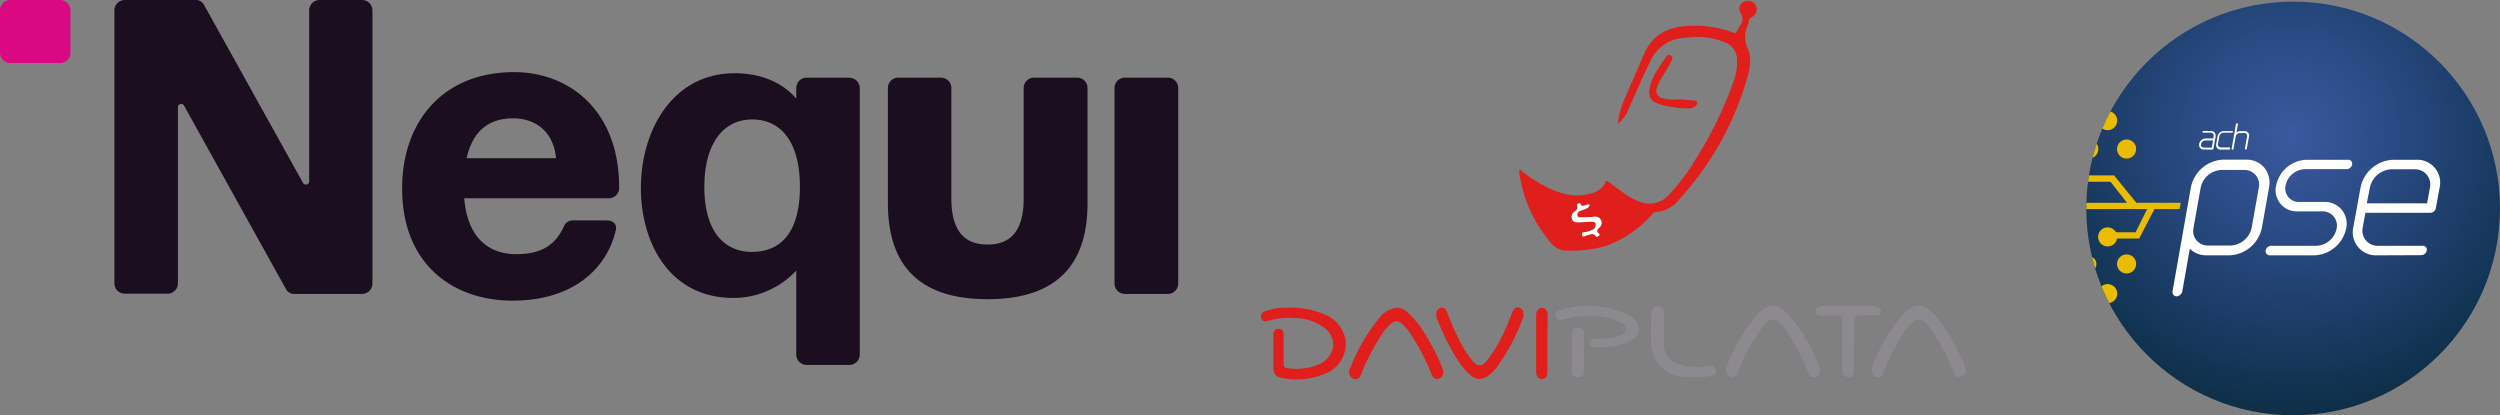
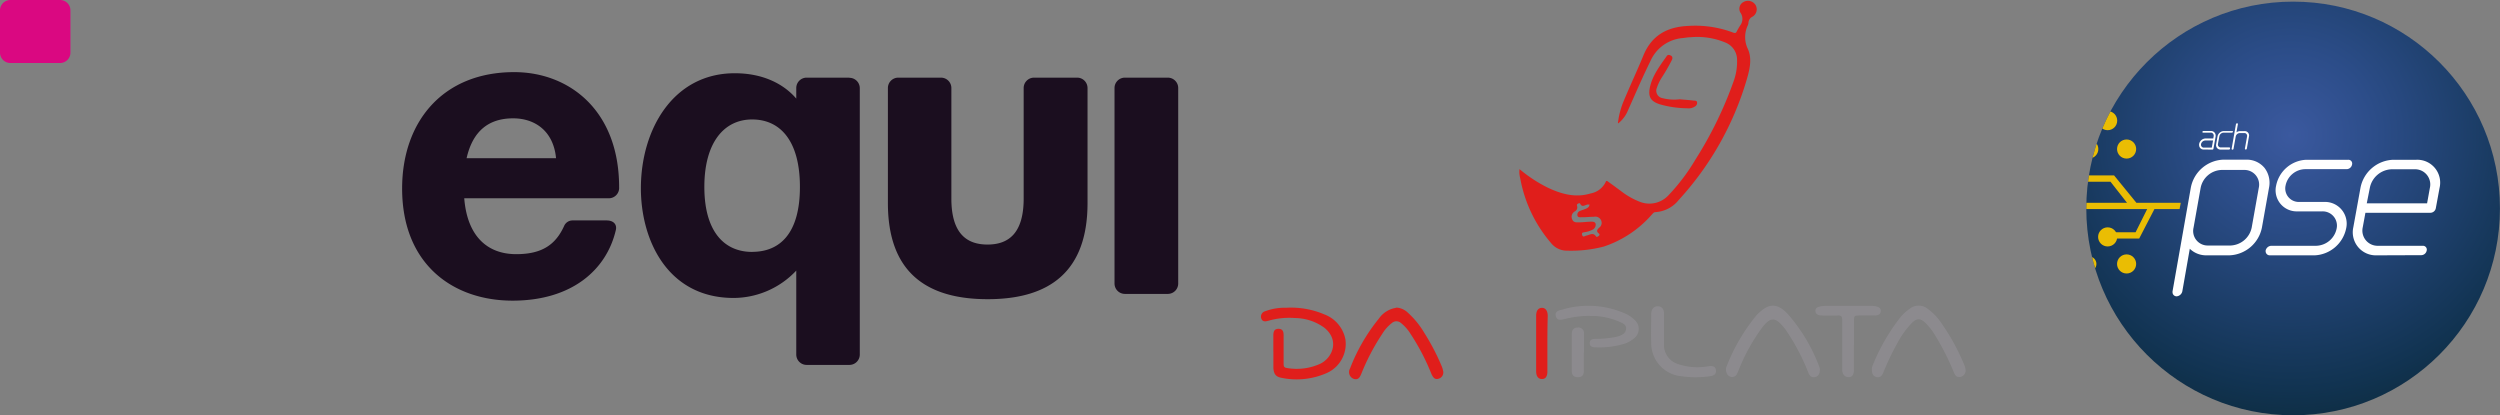
<svg xmlns="http://www.w3.org/2000/svg" viewBox="0 0 444.7 73.87">
  <rect x="0" y="0" width="444.7" height="73.87" fill="#808080" stroke="none" />
  <defs>
    <style>.cls-1{fill:none;}.cls-2{fill:url(#Degradado_sin_nombre_3);}.cls-3{clip-path:url(#clip-path);}.cls-4{fill:#fff;}.cls-5{fill:#eabd03;}.cls-6{clip-path:url(#clip-path-2);}.cls-7{fill:#da0881;}.cls-8{fill:#1b0e1f;}.cls-9{fill:#e01e1b;}.cls-10{fill:#8c8a8e;}</style>
    <radialGradient id="Degradado_sin_nombre_3" cx="407.52" cy="-323.98" r="49.63" gradientTransform="matrix(1, 0, 0, -1, 0, -299.99)" gradientUnits="userSpaceOnUse">
      <stop offset="0" stop-color="#3b599f" />
      <stop offset="0.3" stop-color="#2c4d89" />
      <stop offset="0.91" stop-color="#113351" />
      <stop offset="1" stop-color="#0f2f47" />
    </radialGradient>
    <clipPath id="clip-path">
      <circle class="cls-1" cx="407.9" cy="37.08" r="36.79" />
    </clipPath>
    <clipPath id="clip-path-2">
      <rect class="cls-1" width="209.58" height="64.98" />
    </clipPath>
  </defs>
  <g id="Capa_2" data-name="Capa 2">
    <g id="Capa_1-2" data-name="Capa 1">
      <circle class="cls-2" cx="407.9" cy="37.08" r="36.79" />
      <g class="cls-3">
        <path class="cls-4" d="M396.52,45.42h-4a4.2,4.2,0,0,1-3-1.17l-1.33,7.58a1.13,1.13,0,0,1-1,.88.72.72,0,0,1-.74-.7,1.1,1.1,0,0,1,0-.18l3.25-18.43a6.12,6.12,0,0,1,5.81-5h4.07a4.1,4.1,0,0,1,3.22,1.45,4.35,4.35,0,0,1,.82,3.51l-1.26,7.07A6.13,6.13,0,0,1,396.52,45.42Zm5.27-12a2.61,2.61,0,0,0-2.62-3.19h-4a3.94,3.94,0,0,0-3.72,3.19l-1.26,7.07a2.58,2.58,0,0,0,2.62,3.18h4a4,4,0,0,0,3.72-3.18Z" />
        <path class="cls-4" d="M403.75,45.42a.73.73,0,0,1-.74-.71.66.66,0,0,1,0-.14,1.08,1.08,0,0,1,1-.85h8a3.82,3.82,0,0,0,3.63-3.06,2.53,2.53,0,0,0-2.56-3.06h-4.42A3.75,3.75,0,0,1,404.88,33a5.71,5.71,0,0,1,5.4-4.58h7.42a.67.67,0,0,1,.69.82,1,1,0,0,1-1,.85H410a3.63,3.63,0,0,0-3.44,2.9A2.4,2.4,0,0,0,409,35.92h4.41a3.86,3.86,0,0,1,3.92,4.73,6,6,0,0,1-5.59,4.77Z" />
        <path class="cls-4" d="M422.75,45.42a4.1,4.1,0,0,1-4.14-5l1.27-7a6.15,6.15,0,0,1,5.84-5h4.1a4.07,4.07,0,0,1,4.13,5L433.29,37a1,1,0,0,1-1,.85H420.76l-.47,2.56A2.7,2.7,0,0,0,423,43.72h8a.68.68,0,0,1,.66.85,1,1,0,0,1-.95.82Zm2.68-15.31a4.1,4.1,0,0,0-3.88,3.29L421,36.17h10.73l.5-2.77a2.7,2.7,0,0,0-2.74-3.29Z" />
        <polygon class="cls-5" points="369.57 32.33 375.42 32.33 378.35 36.07 365.72 36.07 365.72 37.19 381.94 37.19 379.88 41.31 375.82 41.31 375.82 42.43 380.52 42.43 383.23 37.19 387.7 37.19 387.92 36.07 380.02 36.07 376.05 31.2 369.41 31.2 369.57 32.33" />
        <circle class="cls-5" cx="371.55" cy="26.51" r="1.7" />
        <circle class="cls-5" cx="371.55" cy="46.95" r="1.36" />
        <circle class="cls-5" cx="374.91" cy="21.46" r="1.7" />
        <circle class="cls-5" cx="374.91" cy="42.14" r="1.7" />
-         <circle class="cls-5" cx="374.91" cy="52.23" r="1.7" />
        <circle class="cls-5" cx="378.28" cy="26.51" r="1.7" />
        <circle class="cls-5" cx="378.28" cy="46.95" r="1.7" />
        <path class="cls-4" d="M392,26.6a.79.79,0,0,1-.82-.77.68.68,0,0,1,0-.2,1.2,1.2,0,0,1,1.14-1h1.38l.07-.4a.54.54,0,0,0-.4-.63h-1.48a.13.13,0,0,1-.13-.13v0a.2.2,0,0,1,.19-.17h1.35a.81.81,0,0,1,.82.76,1.49,1.49,0,0,1,0,.21l-.39,2.17a.18.18,0,0,1-.18.17Zm.29-1.61a.81.81,0,0,0-.77.64.53.53,0,0,0,.41.63h1.5l.23-1.28Z" />
        <path class="cls-4" d="M396.68,26.45a.2.2,0,0,1-.2.16H395a.81.81,0,0,1-.63-.28.83.83,0,0,1-.16-.68l.24-1.37a1.14,1.14,0,0,1,.4-.68,1.15,1.15,0,0,1,.72-.29h1.49a.14.14,0,0,1,.15.12v0a.22.22,0,0,1-.2.17h-1.47a.79.79,0,0,0-.76.64l-.25,1.36a.52.52,0,0,0,.4.62l.14,0h1.47a.13.13,0,0,1,.14.12Z" />
        <path class="cls-4" d="M400.05,24.26l-.38,2.17a.2.2,0,0,1-.2.17.15.15,0,0,1-.15-.15v0l.39-2.17a.52.52,0,0,0-.38-.61h-.92a.77.77,0,0,0-.72.62l-.39,2.17a.2.2,0,0,1-.19.17.15.15,0,0,1-.15-.15v0l.77-4.38a.21.21,0,0,1,.21-.17.14.14,0,0,1,.14.14v0l-.26,1.47a1.11,1.11,0,0,1,.66-.22h.78a.78.78,0,0,1,.81.76A.65.65,0,0,1,400.05,24.26Z" />
      </g>
      <g class="cls-6">
        <path class="cls-7" d="M10.68,0H1.85A1.85,1.85,0,0,0,0,1.85V9.36a1.85,1.85,0,0,0,1.85,1.85h8.83a1.85,1.85,0,0,0,1.85-1.85V1.85A1.85,1.85,0,0,0,10.68,0Z" />
-         <path class="cls-8" d="M64.46,0H56.87A1.85,1.85,0,0,0,55,1.85V32.23a.59.59,0,0,1-1.11.29L36.26.81A1.59,1.59,0,0,0,34.83,0H22.2a1.85,1.85,0,0,0-1.85,1.85V50.39a1.85,1.85,0,0,0,1.85,1.85h7.6a1.85,1.85,0,0,0,1.85-1.85V19.1a.58.58,0,0,1,1.1-.29L50.89,51.46a1.61,1.61,0,0,0,1.43.82H64.4a1.85,1.85,0,0,0,1.85-1.86V1.85A1.85,1.85,0,0,0,64.4,0Z" />
        <path class="cls-8" d="M110.13,33.3c0-13.68-8.9-20.47-18.67-20.47-12.69,0-19.93,8.81-19.93,20.7,0,13.52,9.09,19.95,19.64,19.95S107.89,48,109.54,40.94c.23-.91-.29-1.73-1.65-1.73h-6a1.63,1.63,0,0,0-1.55,1c-1.5,3.29-3.9,5-8.51,5-5.22,0-8.73-3.28-9.25-9.94h25.68A1.84,1.84,0,0,0,110.13,33.3ZM83,28.14c1.11-4.91,4-7.09,8.28-7.09,3.86,0,7.17,2.24,7.63,7.09Z" />
        <path class="cls-8" d="M207.73,13.81H200.1a1.85,1.85,0,0,0-1.85,1.85V50.42a1.85,1.85,0,0,0,1.85,1.86h7.63a1.85,1.85,0,0,0,1.85-1.86V15.66A1.85,1.85,0,0,0,207.73,13.81Z" />
        <path class="cls-8" d="M151.09,13.81h-7.6a1.85,1.85,0,0,0-1.85,1.85v1.88c-2.27-2.66-6-4.51-10.9-4.51C119.77,13,114,23,114,33.5,114,42.69,118.73,53,130.51,53a15.35,15.35,0,0,0,11.13-4.87V63.06a1.85,1.85,0,0,0,1.85,1.85h7.6a1.85,1.85,0,0,0,1.85-1.85V15.69a1.85,1.85,0,0,0-1.85-1.85Zm-17.3,31c-5,0-8.5-3.67-8.5-11.56s3.5-12,8.5-12,8.5,3.8,8.5,12S138.79,44.8,133.79,44.8Z" />
        <path class="cls-8" d="M191.53,13.81h-7.59a1.85,1.85,0,0,0-1.85,1.85V35.32c0,6.33-2.83,8.18-6.43,8.18s-6.43-1.85-6.43-8.18V15.66a1.85,1.85,0,0,0-1.85-1.85h-7.59a1.85,1.85,0,0,0-1.85,1.85V36.13c0,12.18,6.72,17.09,17.75,17.09s17.76-4.94,17.76-17.09V15.66a1.85,1.85,0,0,0-1.85-1.85Z" />
      </g>
      <path class="cls-9" d="M287.8,21.86a14.34,14.34,0,0,1,1.07-4c1.12-2.68,2.36-5.32,3.46-8,1.48-3.6,4.27-5.1,8-5.25a19.07,19.07,0,0,1,7.92,1.17c.34.13.54.16.71-.24a11.8,11.8,0,0,1,.7-1.18,1.93,1.93,0,0,0,0-2,1.35,1.35,0,0,1,.47-2,1.59,1.59,0,0,1,2.12.49,1.51,1.51,0,0,1-.56,2.14,1.24,1.24,0,0,0-.67,1,1.65,1.65,0,0,1-.11.5,4.87,4.87,0,0,0,0,4.22c.82,1.82.28,3.83-.28,5.71a54.26,54.26,0,0,1-12,21.13,5.74,5.74,0,0,1-4.13,2.18c-.34,0-.5.26-.69.46a19.53,19.53,0,0,1-8.53,5.67,23.06,23.06,0,0,1-6.46.73,3.61,3.61,0,0,1-2.93-1.37,24.31,24.31,0,0,1-5.48-11.55,4.11,4.11,0,0,1-.12-1.59,24.9,24.9,0,0,0,5.09,3.33c2.42,1.13,4.91,1.81,7.55,1a3.69,3.69,0,0,0,2.67-2c.14-.38.33-.19.5-.06.75.53,1.48,1.08,2.22,1.62a13.37,13.37,0,0,0,3.26,1.88,4.64,4.64,0,0,0,5.26-1.17,35,35,0,0,0,4.74-6.29,68.7,68.7,0,0,0,6.87-14.14,10.12,10.12,0,0,0,.54-3.54,3.3,3.3,0,0,0-2.1-3.15,12.94,12.94,0,0,0-6.21-.93c-.45,0-.91.09-1.36.14a6.88,6.88,0,0,0-5.73,4.07c-1.43,2.89-2.69,5.85-4,8.78a5.72,5.72,0,0,1-1.74,2.33Zm-5.06,14.52c-.12,0-.23,0-.34,0-.47.07-1,.61-1.35-.21,0-.06-.65,0-.53.44a.81.81,0,0,1-.4,1,1.09,1.09,0,0,0-.46,1.41c.23.59.75.54,1.23.53.71,0,1.42-.11,2.13-.12.32,0,.74,0,.82.43a1,1,0,0,1-.47.95,4.13,4.13,0,0,1-1.37.47c-.27.07-.71,0-.57.51s.49.17.75.12c.59-.11,1.2-.65,1.73.16.09.15.37,0,.53-.16s.06-.3-.08-.41c-.48-.38-.22-.69.1-1a1.05,1.05,0,0,0,.35-1.29,1.12,1.12,0,0,0-1.27-.65c-.74,0-1.48.1-2.22.08-.26,0-.7.08-.74-.38a.72.72,0,0,1,.48-.74c.28-.13.59-.21.88-.33s.76-.27.8-.81ZM226.5,62.5c0-.91,0-1.83,0-2.75,0-.62.07-1.26.91-1.26s.92.6.92,1.25c0,1.66,0,3.32,0,5,0,.45.11.66.59.72a10.1,10.1,0,0,0,5.94-.76c2.16-1.06,3.48-4.15.72-6.4a9.06,9.06,0,0,0-5.28-1.73,13.35,13.35,0,0,0-4.66.48c-.53.15-1.06.24-1.29-.41a1,1,0,0,1,.7-1.28,10.14,10.14,0,0,1,3.78-.62,15.15,15.15,0,0,1,6.78,1.2,5.91,5.91,0,0,1,3.72,4.49,5.68,5.68,0,0,1-3.5,6,13.26,13.26,0,0,1-7.82.79c-1.06-.18-1.43-.68-1.5-1.77a1,1,0,0,1,0-.17V62.5Zm21.87-7.79a3.23,3.23,0,0,1,2.08.93,15.23,15.23,0,0,1,2.91,3.58,39.85,39.85,0,0,1,3.08,5.9,4,4,0,0,1,.25.81,1.15,1.15,0,0,1-.78,1.43c-.71.23-1-.25-1.28-.82a39.32,39.32,0,0,0-3.75-7.19,7.37,7.37,0,0,0-1.7-1.91,1.21,1.21,0,0,0-1.57,0,7.35,7.35,0,0,0-1.77,2,39,39,0,0,0-3.65,6.95c-.26.63-.52,1.28-1.4,1a1.29,1.29,0,0,1-.64-1.86,32.5,32.5,0,0,1,5.12-8.85,4.6,4.6,0,0,1,3.1-1.93Z" />
      <path class="cls-10" d="M323.72,65.66c0,.79-.22,1.28-.89,1.42s-1-.33-1.19-.86a38,38,0,0,0-4-7.56c-.12-.16-.24-.32-.37-.47-1.52-1.81-2.32-1.81-3.76,0a33.87,33.87,0,0,0-4.26,7.7c-.08.19-.15.38-.24.55a1,1,0,0,1-1,.62,1.09,1.09,0,0,1-.91-.81,1.41,1.41,0,0,1,0-1,33.43,33.43,0,0,1,5.33-9.15c.06-.06.11-.13.18-.19,2-2,3.49-2.1,5.45,0a30.45,30.45,0,0,1,5.55,9.31,1.92,1.92,0,0,1,.1.44Zm9.24-.1a1.84,1.84,0,0,1,.13-.51,35.37,35.37,0,0,1,4.67-8.25,8.34,8.34,0,0,1,1.9-1.85,2.58,2.58,0,0,1,3.27,0,10.07,10.07,0,0,1,2.36,2.47,38.25,38.25,0,0,1,4.12,7.5,2.43,2.43,0,0,1,.21.73,1.16,1.16,0,0,1-.87,1.39c-.66.17-1-.28-1.21-.83a44.35,44.35,0,0,0-3.28-6.49,11.06,11.06,0,0,0-1.78-2.3c-.9-.83-1.47-.85-2.37,0a15.48,15.48,0,0,0-2.64,3.68A43.1,43.1,0,0,0,335,66.29c-.22.51-.54.92-1.17.79s-.91-.63-.85-1.52Z" />
-       <path class="cls-9" d="M263.2,67.42a2.79,2.79,0,0,1-1.76-.8,12.23,12.23,0,0,1-2.32-2.85,41,41,0,0,1-3.43-6.89,2,2,0,0,1-.19-1.25,1.08,1.08,0,0,1,.92-.9c.53,0,.78.29.94.72a45.35,45.35,0,0,0,1.94,4.47,19.89,19.89,0,0,0,2.54,4.16c1,1.2,1.7,1.23,2.7,0a26.5,26.5,0,0,0,3.64-6.48c.33-.73.6-1.48.91-2.22.17-.42.44-.76,1-.67a1,1,0,0,1,.88.92,1.64,1.64,0,0,1-.08.93,35.31,35.31,0,0,1-4.64,8.75,7.77,7.77,0,0,1-1.51,1.52,2.38,2.38,0,0,1-1.5.56Z" />
      <path class="cls-10" d="M282.74,56.18a18.6,18.6,0,0,0-4.34.55c-.6.16-1.44.39-1.65-.5s.57-1,1.19-1.17a16.2,16.2,0,0,1,11.38.82,5.11,5.11,0,0,1,1.4,1,2.1,2.1,0,0,1-.05,3.3,5.09,5.09,0,0,1-2.2,1.1,15.56,15.56,0,0,1-4.76.5c-.49,0-.94-.17-.93-.77s.46-.72,1-.73a18.86,18.86,0,0,0,3.67-.35,6.29,6.29,0,0,0,.74-.22c.54-.23,1-.53,1.06-1.22s-.48-.94-1-1.17a12.39,12.39,0,0,0-5.5-1.12ZM296,58.7c0,.8,0,1.6,0,2.4a3.53,3.53,0,0,0,2.43,3.64,10.81,10.81,0,0,0,5.41.42c.66-.09,1.29-.1,1.39.69s-.48,1-1.14,1.08a17.47,17.47,0,0,1-4.95,0,5.91,5.91,0,0,1-5.42-6c-.06-1.68,0-3.37,0-5.06,0-.89.47-1.4,1.18-1.39S296,55,296,55.87s0,1.89,0,2.83Zm33.77,2.65c0,1.48,0,3,0,4.46,0,.89-.35,1.31-1,1.28s-1.07-.58-1.07-1.28c0-3,0-5.9,0-8.84,0-.7-.2-.89-.86-.85-.92.05-1.83,0-2.75,0-.54,0-1.11-.16-1.16-.78s.52-.76,1-.86a4.88,4.88,0,0,1,.85-.07h8a3.29,3.29,0,0,1,.77.05c.47.11,1,.22,1,.86s-.54.78-1.05.8c-.86,0-1.72,0-2.58,0-1.13,0-1.13,0-1.13,1.09,0,1.37,0,2.74,0,4.12Z" />
      <path class="cls-9" d="M275.25,61.18c0,1.63,0,3.26,0,4.88,0,.94-.36,1.38-1,1.36s-1-.5-1-1.4V56.17c0-.9.37-1.39,1-1.41s1.06.49,1.06,1.45C275.26,57.87,275.25,59.53,275.25,61.18Zm23.63-43.51c.82.07,1.65.13,2.47.23.2,0,.5,0,.53.34a.72.72,0,0,1-.32.66,2.06,2.06,0,0,1-1.47.36,18.23,18.23,0,0,1-4.82-.7c-1.63-.52-2.14-1.33-1.79-3,.46-2.15,1.79-3.86,3-5.59.22-.31.51-.2.77-.06s.29.43.16.73a32.57,32.57,0,0,1-1.84,3.19,8.21,8.21,0,0,0-.84,1.77,1.34,1.34,0,0,0,1,1.86,8.35,8.35,0,0,0,3.15.19Z" />
      <path class="cls-10" d="M281.73,62.74c0,1.09,0,2.18,0,3.27,0,.69-.31,1.08-1,1.09s-1.14-.31-1.14-1.07c0-2.21,0-4.41,0-6.61,0-.75.37-1.16,1.07-1.16a1,1,0,0,1,1.1,1.14c0,1.11,0,2.23,0,3.34Z" />
-       <path class="cls-4" d="M282.74,36.38c0,.53-.44.66-.8.82s-.6.19-.88.32a.74.74,0,0,0-.48.75c0,.46.48.37.74.38.74,0,1.48,0,2.22-.09a1.14,1.14,0,0,1,1.27.65,1.08,1.08,0,0,1-.35,1.3c-.32.28-.58.6-.1,1,.14.11.28.25.08.4s-.44.31-.53.16c-.53-.81-1.14-.27-1.73-.16-.26.06-.61.38-.75-.12s.3-.44.57-.51a4.35,4.35,0,0,0,1.37-.46,1,1,0,0,0,.47-.95c-.08-.46-.5-.44-.82-.43-.71,0-1.42.09-2.13.11-.48,0-1,.06-1.23-.52a1.11,1.11,0,0,1,.46-1.42.81.81,0,0,0,.4-1c-.12-.42.5-.5.53-.43.36.81.89.27,1.35.21A2,2,0,0,1,282.74,36.38Z" />
    </g>
  </g>
</svg>